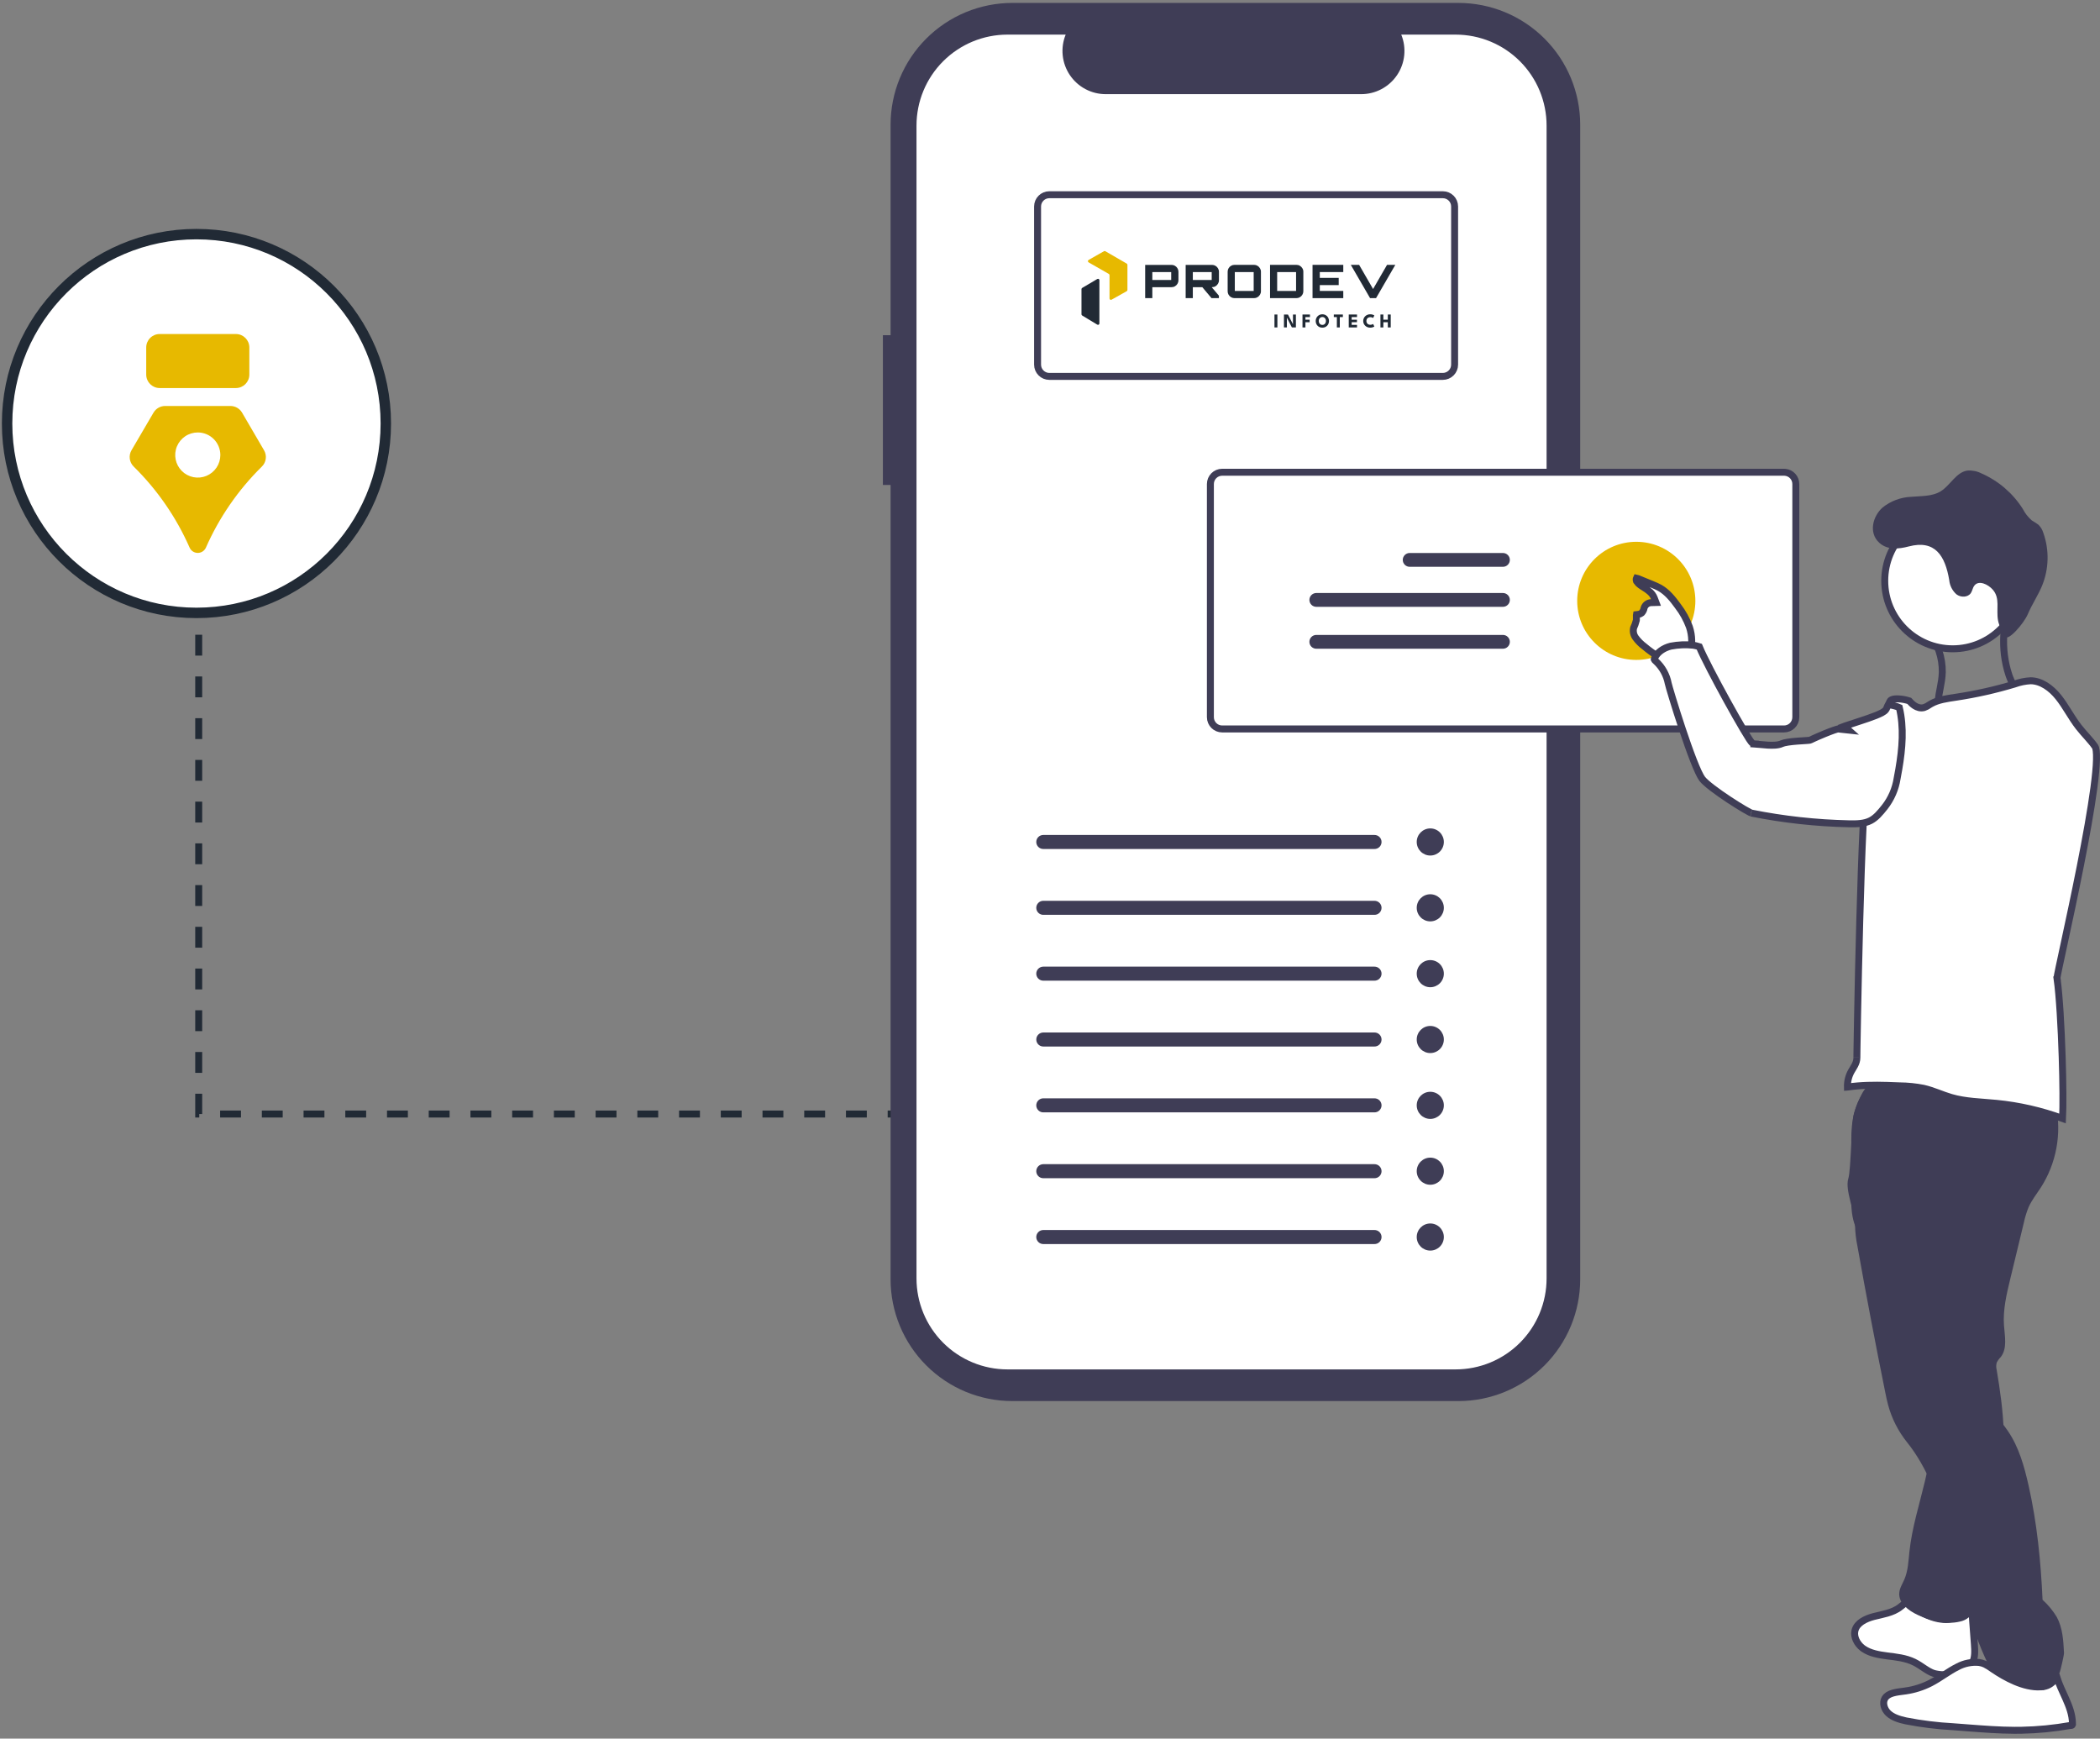
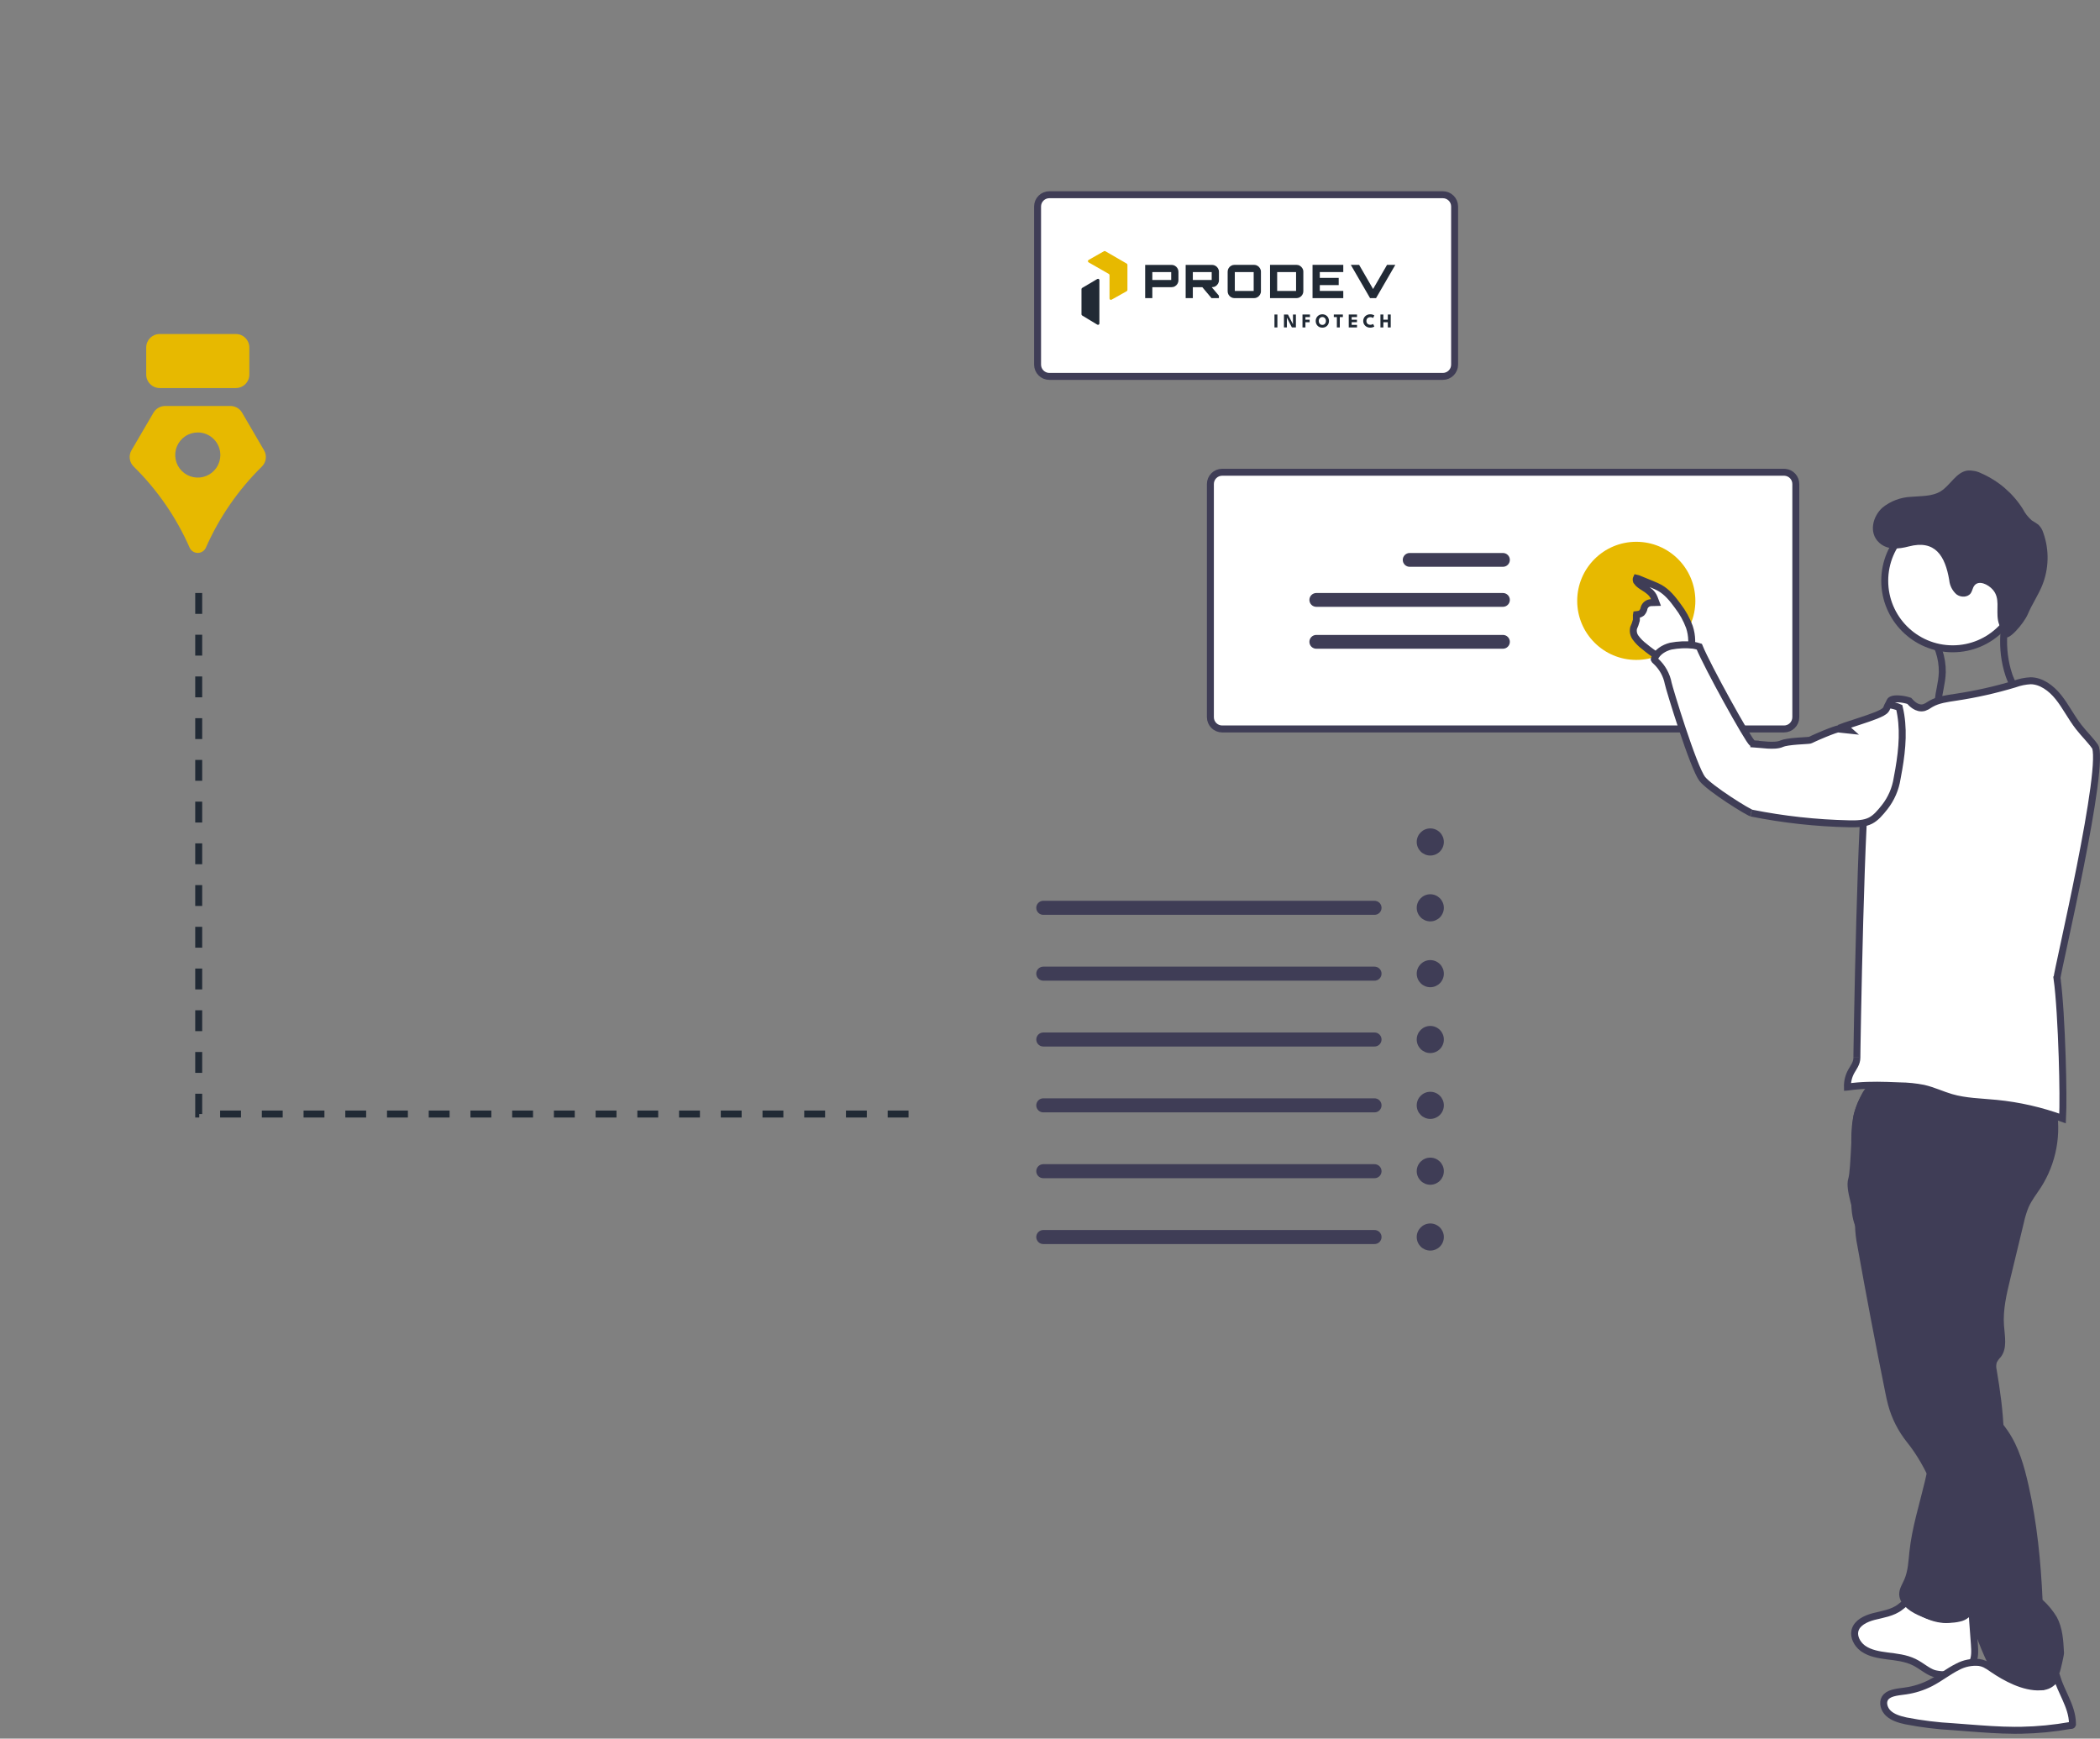
<svg xmlns="http://www.w3.org/2000/svg" width="302" height="250" viewBox="0 0 302 250" fill="none">
  <rect x="0" y="0" width="302" height="250" fill="#808080" stroke="none" />
  <path d="M28.576 85.27V160.19H131.479" stroke="#212A35" stroke-dasharray="3 3" />
-   <circle cx="28.252" cy="60.898" r="27.232" fill="white" stroke="#212A35" stroke-width="1.5" />
  <g clip-path="url(#clip0_2483_7732)">
    <path d="M33.135 58.376L23.752 58.376C23.415 58.376 23.083 58.464 22.79 58.631C22.497 58.798 22.252 59.039 22.08 59.329L18.916 64.736C18.696 65.107 18.607 65.542 18.664 65.969C18.721 66.397 18.921 66.793 19.231 67.094C22.626 70.436 25.355 74.394 27.273 78.755C27.375 78.979 27.539 79.168 27.746 79.301C27.953 79.434 28.194 79.505 28.44 79.505C28.686 79.505 28.926 79.434 29.133 79.301C29.34 79.168 29.504 78.979 29.606 78.755C31.526 74.395 34.256 70.439 37.653 67.098C37.962 66.797 38.162 66.401 38.219 65.974C38.276 65.546 38.187 65.111 37.967 64.74L34.808 59.329C34.636 59.039 34.391 58.798 34.098 58.631C33.804 58.464 33.473 58.376 33.135 58.376ZM31.689 65.429C31.689 66.071 31.499 66.699 31.142 67.233C30.786 67.766 30.279 68.182 29.686 68.428C29.093 68.674 28.44 68.738 27.811 68.613C27.181 68.487 26.602 68.178 26.149 67.724C25.695 67.27 25.386 66.692 25.26 66.062C25.135 65.433 25.199 64.78 25.445 64.187C25.691 63.594 26.107 63.087 26.64 62.731C27.174 62.374 27.802 62.184 28.444 62.184C29.304 62.185 30.129 62.527 30.738 63.135C31.346 63.744 31.688 64.569 31.689 65.429Z" fill="#E7B900" />
    <path d="M33.924 48.03H22.963C21.894 48.03 21.028 48.896 21.028 49.964V53.864C21.028 54.932 21.894 55.798 22.963 55.798H33.924C34.992 55.798 35.858 54.932 35.858 53.864V49.964C35.858 48.896 34.992 48.03 33.924 48.03Z" fill="#E7B900" />
  </g>
-   <path d="M126.968 48.197H128.074V17.935C128.074 15.635 128.527 13.357 129.407 11.232C130.288 9.107 131.578 7.176 133.205 5.55C134.832 3.924 136.764 2.634 138.889 1.753C141.015 0.873 143.293 0.42 145.594 0.42H209.728C214.374 0.42 218.831 2.265 222.116 5.55C225.402 8.835 227.248 13.29 227.248 17.935V183.95C227.248 188.596 225.402 193.051 222.116 196.335C218.831 199.62 214.374 201.465 209.728 201.465H145.594C140.948 201.465 136.491 199.62 133.205 196.335C129.92 193.051 128.074 188.596 128.074 183.95V69.735H126.968V48.197Z" fill="#3F3D56" />
-   <path d="M144.885 4.977H153.255C152.87 5.921 152.723 6.945 152.827 7.959C152.931 8.973 153.283 9.945 153.852 10.791C154.421 11.637 155.189 12.33 156.089 12.809C156.988 13.288 157.992 13.539 159.012 13.539H195.756C196.775 13.539 197.779 13.288 198.679 12.809C199.579 12.33 200.347 11.637 200.916 10.791C201.485 9.945 201.837 8.973 201.941 7.959C202.045 6.945 201.898 5.921 201.513 4.977H209.329C212.799 4.977 216.127 6.355 218.581 8.808C221.035 11.261 222.413 14.588 222.413 18.057V183.83C222.413 185.548 222.075 187.248 221.417 188.835C220.76 190.422 219.796 191.864 218.581 193.079C217.366 194.293 215.924 195.257 214.336 195.914C212.749 196.571 211.047 196.91 209.329 196.91H144.886C141.416 196.91 138.088 195.531 135.635 193.079C133.181 190.626 131.802 187.299 131.802 183.83V18.057C131.802 14.588 133.18 11.262 135.634 8.809C138.087 6.356 141.415 4.978 144.885 4.977H144.885Z" fill="white" />
  <path d="M207.492 28H150.906C149.971 28 149.213 28.758 149.213 29.693V52.429C149.213 53.364 149.971 54.122 150.906 54.123H207.492C208.428 54.123 209.187 53.364 209.187 52.429V29.693C209.187 28.758 208.428 28 207.492 28Z" fill="white" stroke="#3F3D56" />
  <path d="M158.761 36.123L156.553 37.378C156.418 37.455 156.418 37.648 156.552 37.725L159.458 39.391C159.52 39.426 159.559 39.492 159.559 39.564V42.918C159.559 43.071 159.723 43.167 159.857 43.092L162.034 41.868C162.097 41.832 162.136 41.766 162.136 41.693V38.078C162.136 38.007 162.098 37.941 162.036 37.905L158.96 36.123C158.899 36.088 158.823 36.087 158.761 36.123Z" fill="#E7B900" />
  <path d="M157.803 40.117L155.626 41.402C155.565 41.438 155.527 41.503 155.527 41.574V45.194C155.527 45.264 155.564 45.329 155.624 45.366L157.801 46.681C157.934 46.761 158.104 46.665 158.104 46.51V40.289C158.104 40.134 157.936 40.038 157.803 40.117Z" fill="#212A35" />
  <path d="M164.686 42.87V38.089H168.482C168.664 38.089 168.828 38.134 168.974 38.222C169.125 38.311 169.244 38.431 169.333 38.581C169.426 38.732 169.472 38.896 169.472 39.073V40.31C169.472 40.487 169.426 40.651 169.333 40.802C169.244 40.953 169.125 41.072 168.974 41.161C168.828 41.25 168.664 41.294 168.482 41.294L165.716 41.301V42.87H164.686ZM165.716 40.257H168.429V39.12H165.716V40.257Z" fill="#212A35" />
  <path d="M174.226 42.87L172.837 41.214H174.186L175.29 42.517V42.87H174.226ZM170.51 42.87V38.089H174.306C174.488 38.089 174.652 38.134 174.798 38.222C174.949 38.311 175.068 38.431 175.157 38.581C175.25 38.732 175.297 38.896 175.297 39.073V40.31C175.297 40.487 175.25 40.651 175.157 40.802C175.068 40.953 174.949 41.072 174.798 41.161C174.652 41.25 174.488 41.294 174.306 41.294L171.54 41.301V42.87H170.51ZM171.54 40.257H174.253V39.12H171.54V40.257Z" fill="#212A35" />
  <path d="M177.532 42.87C177.355 42.87 177.191 42.825 177.04 42.737C176.889 42.648 176.769 42.528 176.681 42.378C176.592 42.227 176.548 42.063 176.548 41.886V39.067C176.548 38.885 176.592 38.721 176.681 38.575C176.769 38.424 176.889 38.304 177.04 38.216C177.191 38.127 177.355 38.083 177.532 38.083H180.351C180.528 38.083 180.69 38.127 180.836 38.216C180.987 38.304 181.106 38.424 181.195 38.575C181.288 38.721 181.335 38.885 181.335 39.067V41.886C181.335 42.063 181.288 42.227 181.195 42.378C181.106 42.528 180.987 42.648 180.836 42.737C180.69 42.825 180.528 42.87 180.351 42.87H177.532ZM177.578 41.833H180.291V39.12H177.578V41.833Z" fill="#212A35" />
  <path d="M182.645 42.87V38.083H186.442C186.623 38.083 186.787 38.127 186.934 38.216C187.084 38.304 187.204 38.424 187.293 38.575C187.386 38.721 187.432 38.885 187.432 39.067V41.886C187.432 42.063 187.386 42.227 187.293 42.378C187.204 42.528 187.084 42.648 186.934 42.737C186.787 42.825 186.623 42.87 186.442 42.87H182.645ZM183.669 41.833H186.388V39.12H183.669V41.833Z" fill="#212A35" />
  <path d="M188.755 42.87V38.083H193.176V39.12H189.799V39.958H192.518V40.995H189.799V41.833H193.176V42.87H188.755Z" fill="#212A35" />
  <path d="M197.03 42.87L194.258 38.083H195.454L197.462 41.56L199.47 38.083H200.66L197.888 42.87H197.03Z" fill="#212A35" />
  <path d="M183.28 45.224H183.701V47.083H183.28V45.224Z" fill="#212A35" />
  <path d="M185.036 45.61L185.067 45.616V47.083H184.646V45.224H185.22L185.973 46.688L185.942 46.694V45.224H186.363V47.083H185.786L185.036 45.61Z" fill="#212A35" />
  <path d="M187.311 45.224H188.385V45.593H187.732V45.968H188.336V46.335H187.732V47.083H187.311V45.224Z" fill="#212A35" />
  <path d="M189.65 46.152C189.65 46.258 189.672 46.354 189.715 46.441C189.759 46.526 189.82 46.594 189.897 46.645C189.974 46.695 190.065 46.721 190.167 46.721C190.269 46.721 190.359 46.695 190.436 46.645C190.514 46.594 190.574 46.526 190.617 46.441C190.661 46.354 190.683 46.258 190.683 46.152C190.683 46.046 190.661 45.95 190.617 45.865C190.574 45.779 190.514 45.712 190.436 45.661C190.359 45.609 190.269 45.583 190.167 45.583C190.065 45.583 189.974 45.609 189.897 45.661C189.82 45.712 189.759 45.779 189.715 45.865C189.672 45.95 189.65 46.046 189.65 46.152ZM189.212 46.152C189.212 46.017 189.236 45.891 189.284 45.775C189.332 45.657 189.399 45.555 189.486 45.468C189.572 45.381 189.673 45.313 189.79 45.264C189.906 45.215 190.032 45.191 190.167 45.191C190.304 45.191 190.43 45.215 190.546 45.264C190.662 45.313 190.763 45.381 190.848 45.468C190.934 45.555 191.001 45.657 191.048 45.775C191.096 45.891 191.12 46.017 191.12 46.152C191.12 46.288 191.097 46.415 191.051 46.532C191.005 46.648 190.939 46.751 190.854 46.839C190.768 46.926 190.668 46.994 190.551 47.043C190.435 47.092 190.307 47.116 190.167 47.116C190.024 47.116 189.894 47.092 189.777 47.043C189.661 46.994 189.56 46.926 189.476 46.839C189.391 46.751 189.326 46.648 189.28 46.532C189.235 46.415 189.212 46.288 189.212 46.152Z" fill="#212A35" />
  <path d="M192.255 45.593H191.812V45.224H193.118V45.593H192.676V47.083H192.255V45.593Z" fill="#212A35" />
  <path d="M193.963 45.224H195.15V45.593H194.383V45.972H195.143V46.33H194.383V46.714H195.15V47.083H193.963V45.224Z" fill="#212A35" />
  <path d="M197.071 46.7C197.157 46.7 197.235 46.687 197.306 46.662C197.377 46.636 197.43 46.611 197.465 46.587L197.645 46.945C197.601 46.982 197.525 47.02 197.418 47.059C197.312 47.097 197.186 47.116 197.04 47.116C196.903 47.116 196.774 47.092 196.654 47.044C196.534 46.997 196.428 46.93 196.336 46.843C196.245 46.756 196.173 46.654 196.12 46.538C196.069 46.42 196.043 46.293 196.043 46.156C196.043 46.019 196.069 45.892 196.12 45.775C196.172 45.657 196.243 45.554 196.334 45.467C196.426 45.379 196.532 45.312 196.653 45.264C196.774 45.215 196.903 45.191 197.04 45.191C197.186 45.191 197.312 45.21 197.418 45.248C197.525 45.287 197.601 45.325 197.645 45.362L197.465 45.72C197.43 45.695 197.377 45.67 197.306 45.645C197.235 45.62 197.157 45.607 197.071 45.607C196.975 45.607 196.891 45.622 196.82 45.652C196.749 45.681 196.689 45.722 196.641 45.773C196.593 45.825 196.558 45.883 196.534 45.948C196.511 46.013 196.499 46.081 196.499 46.152C196.499 46.224 196.511 46.293 196.534 46.359C196.558 46.424 196.593 46.482 196.641 46.534C196.689 46.585 196.749 46.626 196.82 46.656C196.891 46.685 196.975 46.7 197.071 46.7Z" fill="#212A35" />
  <path d="M199.582 46.335H198.94V47.083H198.521V45.224H198.94V45.968H199.582V45.224H200V47.083H199.582V46.335Z" fill="#212A35" />
  <path d="M205.689 123.019C204.612 123.019 203.739 122.146 203.739 121.07C203.739 119.993 204.612 119.12 205.689 119.12C206.766 119.12 207.639 119.993 207.639 121.07C207.639 122.146 206.766 123.019 205.689 123.019Z" fill="#3F3D56" />
-   <path d="M197.653 120.061C197.787 120.058 197.92 120.083 198.045 120.133C198.169 120.182 198.282 120.256 198.378 120.35C198.474 120.444 198.549 120.556 198.601 120.68C198.653 120.803 198.68 120.936 198.68 121.07C198.68 121.204 198.653 121.337 198.601 121.46C198.549 121.584 198.474 121.696 198.378 121.79C198.282 121.884 198.169 121.958 198.045 122.007C197.92 122.057 197.787 122.082 197.653 122.079H150.054C149.921 122.082 149.789 122.058 149.665 122.009C149.542 121.961 149.429 121.888 149.334 121.796C149.238 121.704 149.162 121.594 149.109 121.472C149.056 121.35 149.028 121.219 149.026 121.087C149.024 120.954 149.048 120.822 149.097 120.699C149.145 120.575 149.218 120.463 149.31 120.368C149.403 120.272 149.513 120.196 149.635 120.144C149.757 120.091 149.888 120.063 150.02 120.061H197.653Z" fill="#3F3D56" />
  <path d="M205.689 132.487C204.612 132.487 203.739 131.614 203.739 130.537C203.739 129.461 204.612 128.588 205.689 128.588C206.766 128.588 207.639 129.461 207.639 130.537C207.639 131.614 206.766 132.487 205.689 132.487Z" fill="#3F3D56" />
  <path d="M197.653 129.528C197.787 129.526 197.92 129.551 198.045 129.6C198.169 129.65 198.282 129.724 198.378 129.818C198.474 129.912 198.549 130.024 198.601 130.148C198.653 130.271 198.68 130.404 198.68 130.538C198.68 130.672 198.653 130.804 198.601 130.928C198.549 131.052 198.474 131.164 198.378 131.257C198.282 131.351 198.169 131.425 198.045 131.475C197.92 131.525 197.787 131.549 197.653 131.547H150.054C149.921 131.55 149.789 131.526 149.665 131.477C149.542 131.428 149.429 131.356 149.334 131.264C149.238 131.172 149.162 131.061 149.109 130.94C149.056 130.818 149.028 130.687 149.026 130.554C149.024 130.422 149.048 130.29 149.097 130.167C149.145 130.043 149.218 129.931 149.31 129.835C149.403 129.74 149.513 129.664 149.635 129.611C149.757 129.559 149.888 129.53 150.02 129.528H197.653Z" fill="#3F3D56" />
  <path d="M205.689 141.955C204.612 141.955 203.739 141.082 203.739 140.006C203.739 138.929 204.612 138.056 205.689 138.056C206.766 138.056 207.639 138.929 207.639 140.006C207.639 141.082 206.766 141.955 205.689 141.955Z" fill="#3F3D56" />
  <path d="M197.653 138.996C197.787 138.994 197.92 139.019 198.045 139.068C198.169 139.118 198.282 139.192 198.378 139.286C198.474 139.38 198.549 139.492 198.601 139.615C198.653 139.739 198.68 139.872 198.68 140.006C198.68 140.14 198.653 140.272 198.601 140.396C198.549 140.519 198.474 140.631 198.378 140.725C198.282 140.819 198.169 140.893 198.045 140.943C197.92 140.993 197.787 141.017 197.653 141.015H150.054C149.921 141.017 149.789 140.993 149.665 140.945C149.542 140.896 149.429 140.824 149.334 140.731C149.238 140.639 149.162 140.529 149.109 140.407C149.056 140.286 149.028 140.155 149.026 140.022C149.024 139.89 149.048 139.758 149.097 139.634C149.145 139.511 149.218 139.398 149.31 139.303C149.403 139.208 149.513 139.132 149.635 139.079C149.757 139.026 149.888 138.998 150.02 138.996H197.653Z" fill="#3F3D56" />
  <path d="M205.689 151.423C204.612 151.423 203.739 150.55 203.739 149.474C203.739 148.397 204.612 147.524 205.689 147.524C206.766 147.524 207.639 148.397 207.639 149.474C207.639 150.55 206.766 151.423 205.689 151.423Z" fill="#3F3D56" />
  <path d="M197.653 148.464C197.787 148.462 197.92 148.487 198.045 148.536C198.169 148.586 198.282 148.66 198.378 148.754C198.474 148.848 198.549 148.96 198.601 149.084C198.653 149.207 198.68 149.34 198.68 149.474C198.68 149.608 198.653 149.74 198.601 149.864C198.549 149.988 198.474 150.1 198.378 150.194C198.282 150.287 198.169 150.361 198.045 150.411C197.92 150.461 197.787 150.485 197.653 150.483H150.054C149.786 150.487 149.528 150.385 149.336 150.199C149.143 150.013 149.033 149.758 149.029 149.49C149.024 149.223 149.126 148.965 149.312 148.772C149.498 148.58 149.753 148.469 150.02 148.464H197.653Z" fill="#3F3D56" />
  <path d="M205.689 160.891C204.612 160.891 203.739 160.018 203.739 158.942C203.739 157.865 204.612 156.992 205.689 156.992C206.766 156.992 207.639 157.865 207.639 158.942C207.639 160.018 206.766 160.891 205.689 160.891Z" fill="#3F3D56" />
  <path d="M197.653 157.932C197.787 157.93 197.92 157.955 198.045 158.004C198.169 158.054 198.282 158.128 198.378 158.222C198.474 158.316 198.549 158.428 198.601 158.551C198.653 158.675 198.68 158.808 198.68 158.942C198.68 159.076 198.653 159.208 198.601 159.332C198.549 159.455 198.474 159.567 198.378 159.661C198.282 159.755 198.169 159.829 198.045 159.879C197.92 159.929 197.787 159.953 197.653 159.951H150.054C149.921 159.953 149.789 159.93 149.665 159.881C149.542 159.832 149.429 159.76 149.334 159.668C149.238 159.575 149.162 159.465 149.109 159.344C149.056 159.222 149.028 159.091 149.026 158.958C149.024 158.826 149.048 158.694 149.097 158.57C149.145 158.447 149.218 158.334 149.31 158.239C149.403 158.144 149.513 158.068 149.635 158.015C149.757 157.962 149.888 157.934 150.02 157.932H197.653Z" fill="#3F3D56" />
  <path d="M205.689 170.358C204.612 170.358 203.739 169.486 203.739 168.409C203.739 167.332 204.612 166.46 205.689 166.46C206.766 166.46 207.639 167.332 207.639 168.409C207.639 169.486 206.766 170.358 205.689 170.358Z" fill="#3F3D56" />
  <path d="M197.653 167.4C197.787 167.398 197.92 167.422 198.045 167.472C198.169 167.522 198.282 167.596 198.378 167.69C198.474 167.784 198.549 167.896 198.601 168.019C198.653 168.143 198.68 168.275 198.68 168.409C198.68 168.543 198.653 168.676 198.601 168.8C198.549 168.923 198.474 169.035 198.378 169.129C198.282 169.223 198.169 169.297 198.045 169.347C197.92 169.396 197.787 169.421 197.653 169.419H150.054C149.921 169.421 149.789 169.397 149.665 169.349C149.542 169.3 149.429 169.228 149.334 169.135C149.238 169.043 149.162 168.933 149.109 168.811C149.056 168.69 149.028 168.559 149.026 168.426C149.024 168.293 149.048 168.162 149.097 168.038C149.145 167.915 149.218 167.802 149.31 167.707C149.403 167.612 149.513 167.536 149.635 167.483C149.757 167.43 149.888 167.402 150.02 167.4H197.653Z" fill="#3F3D56" />
  <path d="M205.689 179.826C204.612 179.826 203.739 178.953 203.739 177.877C203.739 176.8 204.612 175.927 205.689 175.927C206.766 175.927 207.639 176.8 207.639 177.877C207.639 178.953 206.766 179.826 205.689 179.826Z" fill="#3F3D56" />
  <path d="M197.653 176.868C197.787 176.866 197.92 176.89 198.045 176.94C198.169 176.99 198.282 177.064 198.378 177.157C198.474 177.251 198.549 177.363 198.601 177.487C198.653 177.611 198.68 177.743 198.68 177.877C198.68 178.011 198.653 178.144 198.601 178.267C198.549 178.391 198.474 178.503 198.378 178.597C198.282 178.691 198.169 178.765 198.045 178.815C197.92 178.864 197.787 178.889 197.653 178.887H150.054C149.921 178.889 149.789 178.865 149.665 178.816C149.542 178.768 149.429 178.695 149.334 178.603C149.238 178.511 149.162 178.401 149.109 178.279C149.056 178.157 149.028 178.026 149.026 177.894C149.024 177.761 149.048 177.629 149.097 177.506C149.145 177.383 149.218 177.27 149.31 177.175C149.403 177.079 149.513 177.003 149.635 176.951C149.757 176.898 149.888 176.87 150.02 176.868H197.653Z" fill="#3F3D56" />
  <path d="M256.561 67.905H175.761C174.825 67.905 174.066 68.664 174.066 69.599V103.126C174.067 104.061 174.825 104.819 175.761 104.819H256.561C257.496 104.819 258.255 104.061 258.255 103.126V69.599C258.255 68.722 257.589 68.001 256.734 67.914L256.561 67.905Z" fill="white" stroke="#3F3D56" />
  <path d="M235.313 94.892C230.621 94.892 226.817 91.09 226.817 86.4C226.817 81.709 230.621 77.906 235.313 77.906C240.005 77.906 243.809 81.709 243.809 86.4C243.809 91.09 240.005 94.892 235.313 94.892Z" fill="#E7B900" />
  <path d="M216.137 85.27C216.4 85.27 216.653 85.375 216.839 85.561C217.025 85.748 217.13 86 217.13 86.264C217.13 86.527 217.025 86.779 216.839 86.966C216.653 87.152 216.4 87.257 216.137 87.257H189.314C189.05 87.261 188.796 87.16 188.607 86.977C188.417 86.794 188.309 86.543 188.304 86.28C188.3 86.016 188.4 85.762 188.584 85.573C188.767 85.384 189.018 85.275 189.281 85.27H216.137Z" fill="#3F3D56" />
  <path d="M216.137 79.516C216.4 79.516 216.653 79.621 216.839 79.807C217.025 79.993 217.13 80.246 217.13 80.509C217.13 80.772 217.025 81.025 216.839 81.211C216.653 81.398 216.4 81.502 216.137 81.502H202.741C202.478 81.507 202.223 81.406 202.034 81.223C201.845 81.04 201.736 80.789 201.731 80.525C201.727 80.262 201.828 80.008 202.011 79.819C202.194 79.629 202.445 79.52 202.708 79.516H216.137Z" fill="#3F3D56" />
  <path d="M216.137 91.297C216.4 91.297 216.653 91.401 216.839 91.588C217.025 91.774 217.13 92.026 217.13 92.29C217.13 92.553 217.025 92.806 216.839 92.992C216.653 93.178 216.4 93.283 216.137 93.283H189.314C189.05 93.287 188.796 93.187 188.607 93.004C188.417 92.82 188.309 92.57 188.304 92.306C188.3 92.043 188.4 91.789 188.584 91.599C188.767 91.41 189.018 91.301 189.281 91.297H216.137Z" fill="#3F3D56" />
  <path d="M288.246 87.819C288.08 87.827 287.962 87.841 287.765 87.855V87.856C285.79 88.006 283.825 88.26 281.877 88.615L281.872 88.617C281.634 88.657 280.292 88.983 278.949 89.294C278.289 89.447 277.636 89.595 277.144 89.697C277.105 89.704 277.067 89.712 277.03 89.719C277.749 90.958 278.355 92.258 278.842 93.606L278.846 93.617C279.174 94.596 279.335 95.625 279.321 96.658L279.32 96.664C279.3 97.467 279.154 98.249 279.012 98.989C278.902 99.561 278.795 100.107 278.733 100.65C280.71 100.667 282.686 100.24 284.734 99.841C286.464 99.504 288.241 99.191 290.038 99.239C289.362 98.383 288.949 97.331 288.679 96.343L288.678 96.342C288.168 94.457 288.016 92.493 288.229 90.552V90.55C288.244 90.424 288.266 90.3 288.296 90.177C288.379 89.805 288.541 89.296 288.639 88.926C288.754 88.488 288.795 88.188 288.764 88.026V88.025C288.742 87.912 288.709 87.88 288.702 87.873C288.692 87.864 288.665 87.844 288.588 87.829C288.505 87.814 288.395 87.811 288.246 87.819Z" stroke="#3F3D56" />
  <path d="M235.339 83.119C235.331 83.135 235.32 83.161 235.312 83.2C235.28 83.353 235.317 83.538 235.39 83.644V83.645C235.634 84.003 236.035 84.238 236.56 84.575C237.035 84.881 237.63 85.285 237.895 85.981L238.144 86.636L237.442 86.657C237.212 86.664 236.99 86.745 236.808 86.886C236.632 87.022 236.504 87.21 236.438 87.422C236.4 87.672 236.292 87.906 236.124 88.097L236.096 88.129L236.062 88.155C235.841 88.334 235.577 88.354 235.469 88.364C235.402 88.371 235.362 88.375 235.339 88.378C235.336 88.396 235.328 88.423 235.326 88.463C235.322 88.543 235.326 88.632 235.33 88.754C235.334 88.864 235.338 89.007 235.325 89.147L235.321 89.185L235.312 89.222C235.218 89.592 235.089 89.953 234.927 90.299C234.874 90.531 234.869 90.772 234.914 91.007C234.962 91.252 235.063 91.484 235.21 91.686C235.563 92.168 235.985 92.594 236.464 92.951L236.474 92.958L236.482 92.966C236.822 93.244 237.154 93.515 237.499 93.757L237.508 93.763L237.517 93.769C238.087 94.21 238.767 94.487 239.483 94.572C239.927 94.598 240.677 94.48 241.413 94.234C241.778 94.112 242.122 93.964 242.406 93.8C242.689 93.636 242.884 93.474 242.992 93.329C243.208 92.965 243.31 92.544 243.285 92.121V92.101C243.275 91.434 243.162 90.773 242.95 90.141C242.555 89.072 242.001 88.069 241.307 87.166L241.302 87.16L241.298 87.153C240.537 86.096 239.737 85.127 238.702 84.539C238.342 84.347 237.97 84.176 237.589 84.028L237.581 84.025C236.892 83.745 236.193 83.455 235.508 83.175L235.492 83.169L235.478 83.161C235.434 83.14 235.387 83.127 235.339 83.119Z" fill="white" stroke="#3F3D56" />
  <path d="M274.391 230.427C274.329 230.404 274.244 230.401 274.086 230.479C273.903 230.571 273.712 230.725 273.477 230.916C273.429 230.956 273.376 231 273.322 231.042V231.043C272.737 231.507 272.065 231.774 271.405 231.967C271.075 232.063 270.74 232.144 270.415 232.219C270.086 232.295 269.772 232.364 269.464 232.444C268.862 232.601 268.262 232.831 267.775 233.153C267.291 233.475 266.945 233.87 266.793 234.355L266.791 234.359C266.772 234.417 266.757 234.477 266.746 234.537L266.745 234.544C266.578 235.384 267.051 236.355 267.835 236.968L267.995 237.085C268.94 237.729 270.137 237.946 271.408 238.109C272.642 238.268 274.047 238.397 275.288 239.007H275.289C275.821 239.27 276.315 239.619 276.759 239.912C277.215 240.213 277.638 240.467 278.093 240.621C278.982 240.862 279.917 240.876 280.812 240.66L280.825 240.657L280.838 240.655L281.269 240.564C282.259 240.33 283.127 239.934 283.578 239.213V239.212L283.66 239.069C284.04 238.345 284.007 237.422 283.933 236.396C283.841 235.191 283.752 233.985 283.664 232.776L283.662 232.755L283.663 232.733C283.666 232.522 283.613 232.314 283.512 232.129C283.405 231.984 283.279 231.928 283.091 231.923C282.861 231.916 282.562 231.99 282.192 232.128C281.804 232.273 281.481 232.428 281.068 232.593C280.707 232.737 280.287 232.884 279.902 232.883C277.985 232.88 275.982 231.855 274.651 230.632L274.64 230.621L274.629 230.609C274.559 230.537 274.479 230.475 274.391 230.427Z" fill="white" stroke="#3F3D56" />
  <path d="M295.674 159.049C296.495 163.08 295.717 167.273 293.503 170.741C292.899 171.676 292.191 172.554 291.737 173.571C291.44 174.296 291.209 175.047 291.048 175.814L289.092 183.911C288.564 186.096 288.032 188.325 288.191 190.569C288.301 192.132 288.695 193.889 287.733 195.125C287.5 195.361 287.304 195.63 287.151 195.924C287.055 196.267 287.051 196.63 287.141 196.976C288.131 202.854 288.865 209 287.077 214.687C285.456 219.842 285.364 225.553 283.986 230.778C283.816 231.425 283.621 232.107 283.131 232.562C282.762 232.872 282.32 233.082 281.848 233.172C279.817 233.655 277.673 233.089 275.78 232.212C274.449 231.595 273.017 230.514 273.131 229.052C273.185 228.356 273.591 227.748 273.867 227.105C274.408 225.849 274.451 224.444 274.597 223.084C274.964 219.666 276.017 216.368 276.813 213.026C277.609 209.683 278.15 206.19 277.477 202.821C276.1 195.851 273.895 189.071 270.911 182.624C270.781 182.281 270.576 181.971 270.31 181.719C270.01 181.549 269.726 181.355 269.458 181.138C269.252 180.818 269.119 180.457 269.069 180.079C268.773 179.013 267.893 178.226 267.304 177.289C265.815 174.924 266.287 171.892 266.342 169.098C266.395 166.381 266.004 163.639 266.45 160.959C266.895 158.279 268.431 155.537 271.015 154.697C272.296 154.281 273.68 154.376 275.02 154.508C282.116 155.21 289.013 156.499 295.674 159.049Z" fill="#3F3D56" />
  <path d="M266.767 176.091C266.788 177.147 266.907 178.198 267.124 179.232C268.375 186.249 269.708 193.25 271.123 200.237C271.248 200.843 271.37 201.45 271.533 202.044C272.06 203.989 272.983 205.803 274.243 207.375C280.141 214.727 280.65 225.402 283.85 234.268C284.066 234.867 284.282 235.469 284.511 236.061C285.089 237.564 285.748 239.034 286.485 240.466C286.571 240.674 286.711 240.856 286.892 240.991C287.09 241.091 287.312 241.134 287.534 241.116C290.413 241.132 291.821 243.344 294.409 242.084C294.779 241.948 296.013 240.804 296.215 240.466C296.314 240.195 296.86 237.932 296.822 237.646C296.734 235.889 296.626 234.067 295.787 232.523C295.231 231.599 294.54 230.762 293.739 230.04C293.49 224.524 292.944 218.997 291.73 213.611C291.108 210.857 290.338 208.072 288.739 205.745C287.56 204.026 285.868 202.329 286.076 200.256C286.167 199.345 286.549 198.212 285.807 197.676C285.483 197.441 285.005 197.411 284.785 197.077C284.697 196.92 284.648 196.743 284.641 196.562C284.489 195.14 284.578 193.701 284.904 192.308C285.174 191.398 285.386 190.472 285.538 189.535C285.633 188.588 285.472 187.564 284.841 186.857C284.802 184.964 284.855 182.998 284.816 181.108C284.741 180.031 284.831 178.948 285.081 177.897C285.225 177.402 285.444 176.929 285.555 176.422C285.95 174.604 284.962 172.425 286.139 170.983C286.628 170.384 287.384 170.087 288.026 169.655C289.308 168.8 290.149 167.4 290.617 165.929C291.032 164.441 291.278 162.911 291.351 161.368C291.389 161.04 291.393 160.71 291.362 160.381C291.341 160.211 291.296 160.045 291.229 159.888C290.863 159.066 289.881 158.748 289.006 158.537C283.447 157.204 277.75 156.538 272.034 156.553C269.92 155.114 268.729 155.628 267.832 157.152C267.337 158.083 266.936 159.061 266.637 160.072C266.227 161.309 266.202 168.234 265.804 169.477C265.289 171.095 266.786 174.394 266.767 176.091Z" fill="#3F3D56" />
  <path d="M280.82 73.737C275.42 73.737 271.043 78.115 271.043 83.515C271.043 88.915 275.42 93.293 280.82 93.293C286.22 93.293 290.598 88.915 290.599 83.515C290.599 78.115 286.221 73.737 280.82 73.737Z" fill="white" stroke="#3F3D56" />
  <path d="M292.022 97.887C291.239 97.93 290.466 98.088 289.729 98.356L289.717 98.361L289.703 98.365C286.96 99.192 284.161 99.821 281.328 100.248C279.987 100.45 278.733 100.612 277.695 101.203L277.491 101.327C277.255 101.503 276.994 101.642 276.715 101.737L276.695 101.743L276.675 101.749C276.16 101.878 275.699 101.709 275.344 101.479C275.04 101.283 274.775 101.018 274.56 100.777C274.099 100.629 273.623 100.536 273.141 100.502L272.917 100.49C272.402 100.474 272.045 100.548 271.859 100.742C271.71 100.953 271.621 101.201 271.605 101.459L271.604 101.479L271.602 101.5C271.503 102.196 271.456 102.898 271.396 103.628C271.338 104.35 271.267 105.093 271.12 105.831V105.832C270.674 108.06 269.556 110.073 268.501 111.967C268.509 111.952 268.493 111.98 268.467 112.096C268.443 112.198 268.417 112.338 268.391 112.517C268.338 112.873 268.286 113.359 268.234 113.959C268.131 115.157 268.031 116.785 267.938 118.701C267.75 122.532 267.586 127.491 267.451 132.412C267.316 137.332 267.21 142.211 267.14 145.878C267.104 147.711 267.078 149.242 267.061 150.323C267.052 150.863 267.047 151.291 267.043 151.588C267.041 151.736 267.04 151.852 267.039 151.932C267.038 152.03 267.039 152.045 267.038 152.027L267.039 152.042V152.056C267.047 152.49 266.902 152.869 266.739 153.184C266.658 153.341 266.567 153.493 266.482 153.631C266.395 153.774 266.316 153.899 266.244 154.026C265.851 154.724 265.656 155.515 265.678 156.314L265.734 156.309C267.604 156.03 269.493 156.017 271.356 156.07L273.209 156.138C274.351 156.15 275.49 156.266 276.611 156.486L276.618 156.488L276.626 156.49C277.335 156.652 278.015 156.892 278.667 157.133C279.328 157.377 279.955 157.619 280.599 157.807C282.669 158.409 284.83 158.43 287.097 158.652C290.35 158.972 293.549 159.703 296.616 160.827C296.705 159.179 296.681 155.724 296.562 152.005C296.425 147.708 296.165 143.14 295.828 140.743L295.83 140.742C295.819 140.665 295.825 140.595 295.826 140.583C295.829 140.547 295.835 140.506 295.841 140.466C295.853 140.383 295.871 140.276 295.896 140.147C295.944 139.89 296.018 139.531 296.111 139.086C296.298 138.196 296.568 136.95 296.889 135.465C297.53 132.493 298.374 128.555 299.166 124.554C299.958 120.551 300.694 116.493 301.121 113.28C301.335 111.672 301.469 110.289 301.495 109.234C301.508 108.707 301.494 108.274 301.453 107.944C301.41 107.596 301.343 107.431 301.305 107.376C300.966 106.893 300.577 106.442 300.166 105.978C299.761 105.52 299.329 105.044 298.936 104.539C298.381 103.828 297.906 103.064 297.445 102.331C296.98 101.59 296.529 100.877 296.004 100.225C294.954 98.919 293.54 97.899 292.022 97.887Z" fill="white" stroke="#3F3D56" />
  <path d="M243.542 92.778C242.452 92.659 241.35 92.704 240.273 92.911C239.25 93.165 238.337 93.772 237.949 94.635L237.942 94.651L237.934 94.667C237.909 94.713 237.896 94.764 237.895 94.815C237.936 94.905 237.998 94.983 238.079 95.041L238.104 95.059L238.127 95.08C239.052 95.93 239.678 97.055 239.911 98.289V98.29C239.935 98.419 240.164 99.224 240.534 100.437C240.898 101.63 241.387 103.178 241.914 104.762C242.442 106.346 243.007 107.961 243.525 109.288C243.785 109.952 244.03 110.539 244.251 111.012C244.477 111.494 244.664 111.826 244.801 112.003C245.049 112.319 245.574 112.783 246.276 113.321C246.968 113.852 247.792 114.426 248.601 114.961C249.409 115.495 250.197 115.987 250.812 116.348C251.121 116.528 251.382 116.674 251.579 116.776C251.678 116.828 251.756 116.866 251.813 116.892C251.884 116.923 251.888 116.918 251.854 116.912L251.867 116.915C256.483 117.839 261.172 118.354 265.879 118.455C267.04 118.48 268.119 118.456 269.013 117.993C269.79 117.588 270.381 116.874 271.017 116.081L271.042 116.049C271.977 114.854 272.591 113.439 272.823 111.939L272.824 111.931L272.826 111.921L273.067 110.602C273.581 107.602 273.825 104.616 273.141 101.74C272.705 101.55 272.244 101.422 271.772 101.359L271.749 101.356L271.727 101.352C271.659 101.336 271.588 101.341 271.522 101.364C271.512 101.378 271.492 101.411 271.464 101.479C271.436 101.548 271.42 101.595 271.383 101.692C271.351 101.774 271.31 101.876 271.252 101.977C271.176 102.109 271.064 102.209 270.974 102.277C270.876 102.351 270.762 102.42 270.643 102.485C270.404 102.616 270.102 102.749 269.771 102.882C269.105 103.148 268.27 103.429 267.471 103.69C266.663 103.954 265.898 104.196 265.344 104.389C265.303 104.403 265.263 104.418 265.226 104.432L265.841 104.98L264.322 104.817C264.32 104.818 264.316 104.819 264.312 104.819C264.285 104.824 264.243 104.832 264.186 104.848C264.07 104.878 263.916 104.928 263.731 104.992C263.364 105.12 262.904 105.299 262.44 105.488C261.732 105.778 261.055 106.077 260.697 106.244L260.458 106.363L260.446 106.37C260.384 106.404 260.326 106.419 260.305 106.424C260.275 106.431 260.246 106.437 260.223 106.44C260.176 106.448 260.122 106.455 260.067 106.46C259.957 106.471 259.813 106.481 259.65 106.491C259.32 106.513 258.9 106.536 258.452 106.571C258.005 106.606 257.543 106.651 257.14 106.713C256.722 106.777 256.418 106.852 256.254 106.929C255.966 107.064 255.617 107.122 255.281 107.146C254.937 107.171 254.562 107.164 254.198 107.143C253.833 107.121 253.468 107.085 253.143 107.052C252.812 107.018 252.533 106.989 252.318 106.976L252.319 106.972C252.18 106.964 252.083 106.906 252.057 106.889C252.01 106.858 251.974 106.825 251.952 106.804C251.906 106.759 251.862 106.706 251.824 106.658C251.747 106.559 251.652 106.422 251.546 106.261C251.332 105.935 251.049 105.471 250.72 104.915C250.06 103.801 249.202 102.291 248.329 100.705C246.688 97.725 244.956 94.42 244.373 92.987C244.1 92.902 243.823 92.832 243.542 92.778Z" fill="white" stroke="#3F3D56" />
  <path d="M284.6 239.05C283.536 238.953 282.467 239.17 281.525 239.674L281.512 239.681C280.866 240.001 280.255 240.394 279.62 240.806C278.993 241.214 278.34 241.642 277.646 242H277.646C276.509 242.584 275.282 242.973 274.016 243.149L274.015 243.15C273.37 243.239 272.757 243.295 272.207 243.455C271.685 243.607 271.311 243.831 271.086 244.187L271.062 244.227C270.701 244.834 270.932 245.767 271.567 246.36C272.205 246.955 273.111 247.238 274.097 247.452C276.339 247.888 278.609 248.169 280.89 248.291L280.9 248.292L283.147 248.464C285.343 248.63 287.519 248.797 289.699 248.805L290.706 248.798C293.055 248.753 295.397 248.524 297.711 248.113L297.779 248.1L297.847 248.107C297.876 248.11 297.906 248.106 297.934 248.095C297.961 248.085 297.985 248.068 298.005 248.047C298.024 248.025 298.038 247.999 298.046 247.97C298.054 247.942 298.055 247.912 298.049 247.884L298.04 247.838L298.039 247.792C298.017 246.531 297.585 245.393 297.049 244.194C296.62 243.236 296.119 242.221 295.772 241.123C295.765 241.142 295.758 241.161 295.752 241.178C295.74 241.21 295.727 241.246 295.713 241.278C295.708 241.289 295.674 241.371 295.612 241.442L295.609 241.445C295.324 241.769 295.041 242.046 294.692 242.242C294.336 242.442 293.946 242.537 293.477 242.562V242.563C292.241 242.631 290.962 242.29 289.785 241.793C288.604 241.294 287.492 240.625 286.578 240.003L286.569 239.997L286.562 239.991C286.205 239.726 285.826 239.49 285.43 239.288C285.166 239.17 284.886 239.09 284.6 239.05Z" fill="white" stroke="#3F3D56" />
  <path opacity="0.1" d="M292.478 84.942C292.261 85.077 292.02 85.167 291.768 85.207C291.45 85.299 291.115 85.322 290.788 85.273C290.46 85.224 290.147 85.104 289.87 84.923L292.478 84.942Z" fill="#3F3D56" />
  <path d="M270.727 72.981C271.889 72.05 273.315 71.511 274.802 71.442C276.258 71.311 277.827 71.408 279.072 70.657C280.489 69.788 281.296 67.904 282.932 67.664C283.638 67.611 284.344 67.755 284.972 68.081C287.408 69.154 289.469 70.927 290.895 73.174C291.219 73.807 291.661 74.373 292.198 74.84C292.529 75.031 292.85 75.24 293.16 75.465C293.489 75.797 293.73 76.206 293.861 76.655C294.719 79.099 294.658 81.773 293.689 84.175C293.113 85.593 292.232 86.865 291.629 88.289C291.027 89.713 288.733 92.279 288.362 91.526C287.992 90.773 287.486 90.052 287.336 89.217C287.043 87.575 287.678 86.037 286.576 84.786C285.894 84.013 284.565 83.387 283.936 84.2C283.688 84.515 283.649 84.946 283.429 85.278C282.994 85.923 281.972 85.937 281.354 85.459C280.766 84.937 280.397 84.212 280.32 83.429C279.734 79.917 278.288 77.574 274.485 78.578C273.067 78.954 271.431 79.124 270.246 78.036C268.685 76.602 269.33 74.224 270.727 72.981Z" fill="#3F3D56" />
  <defs>
    <clipPath id="clip0_2483_7732">
      <rect width="27.08" height="27.08" fill="white" transform="translate(9.296 60.898) rotate(-45)" />
    </clipPath>
  </defs>
</svg>